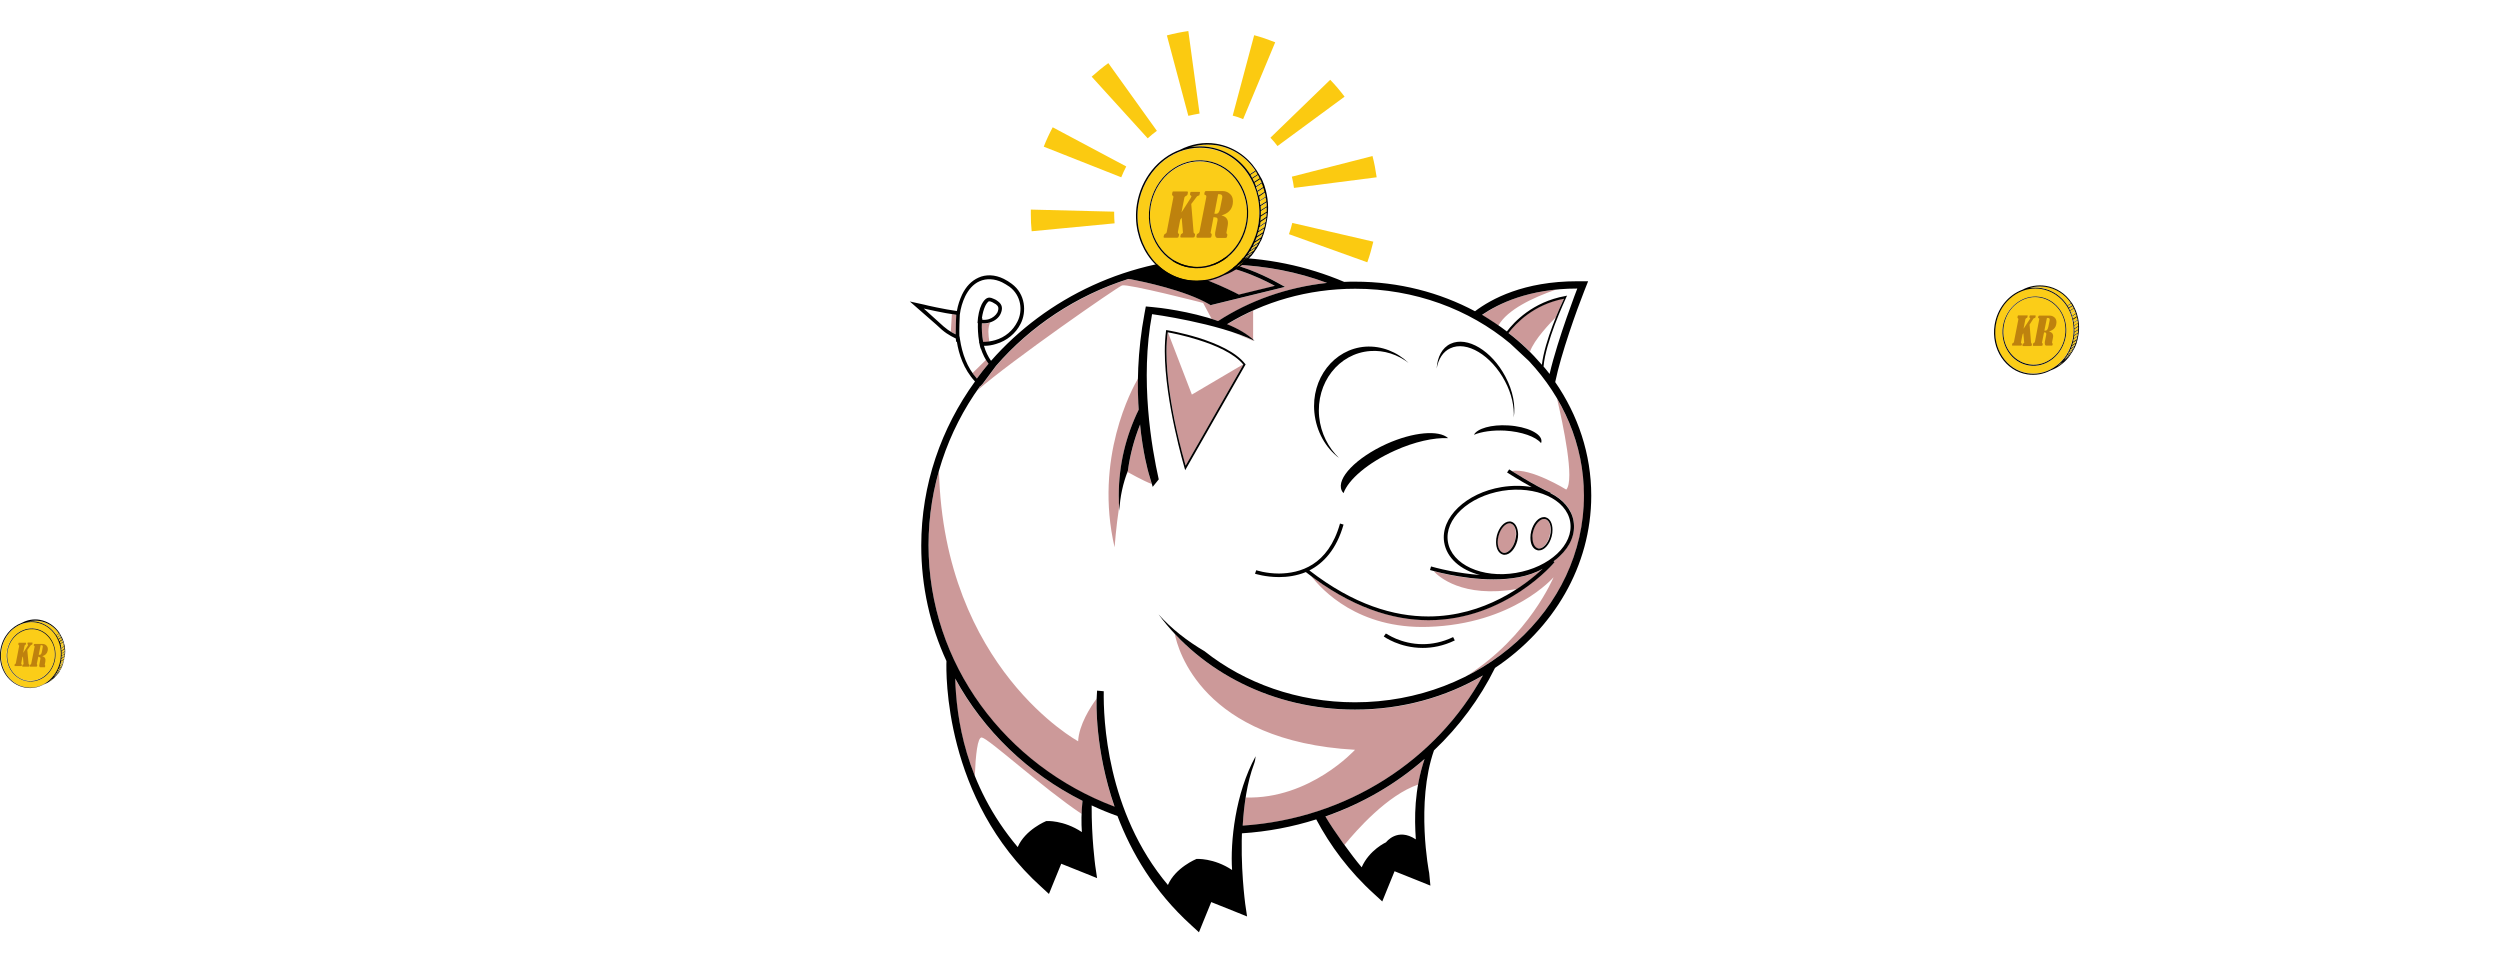
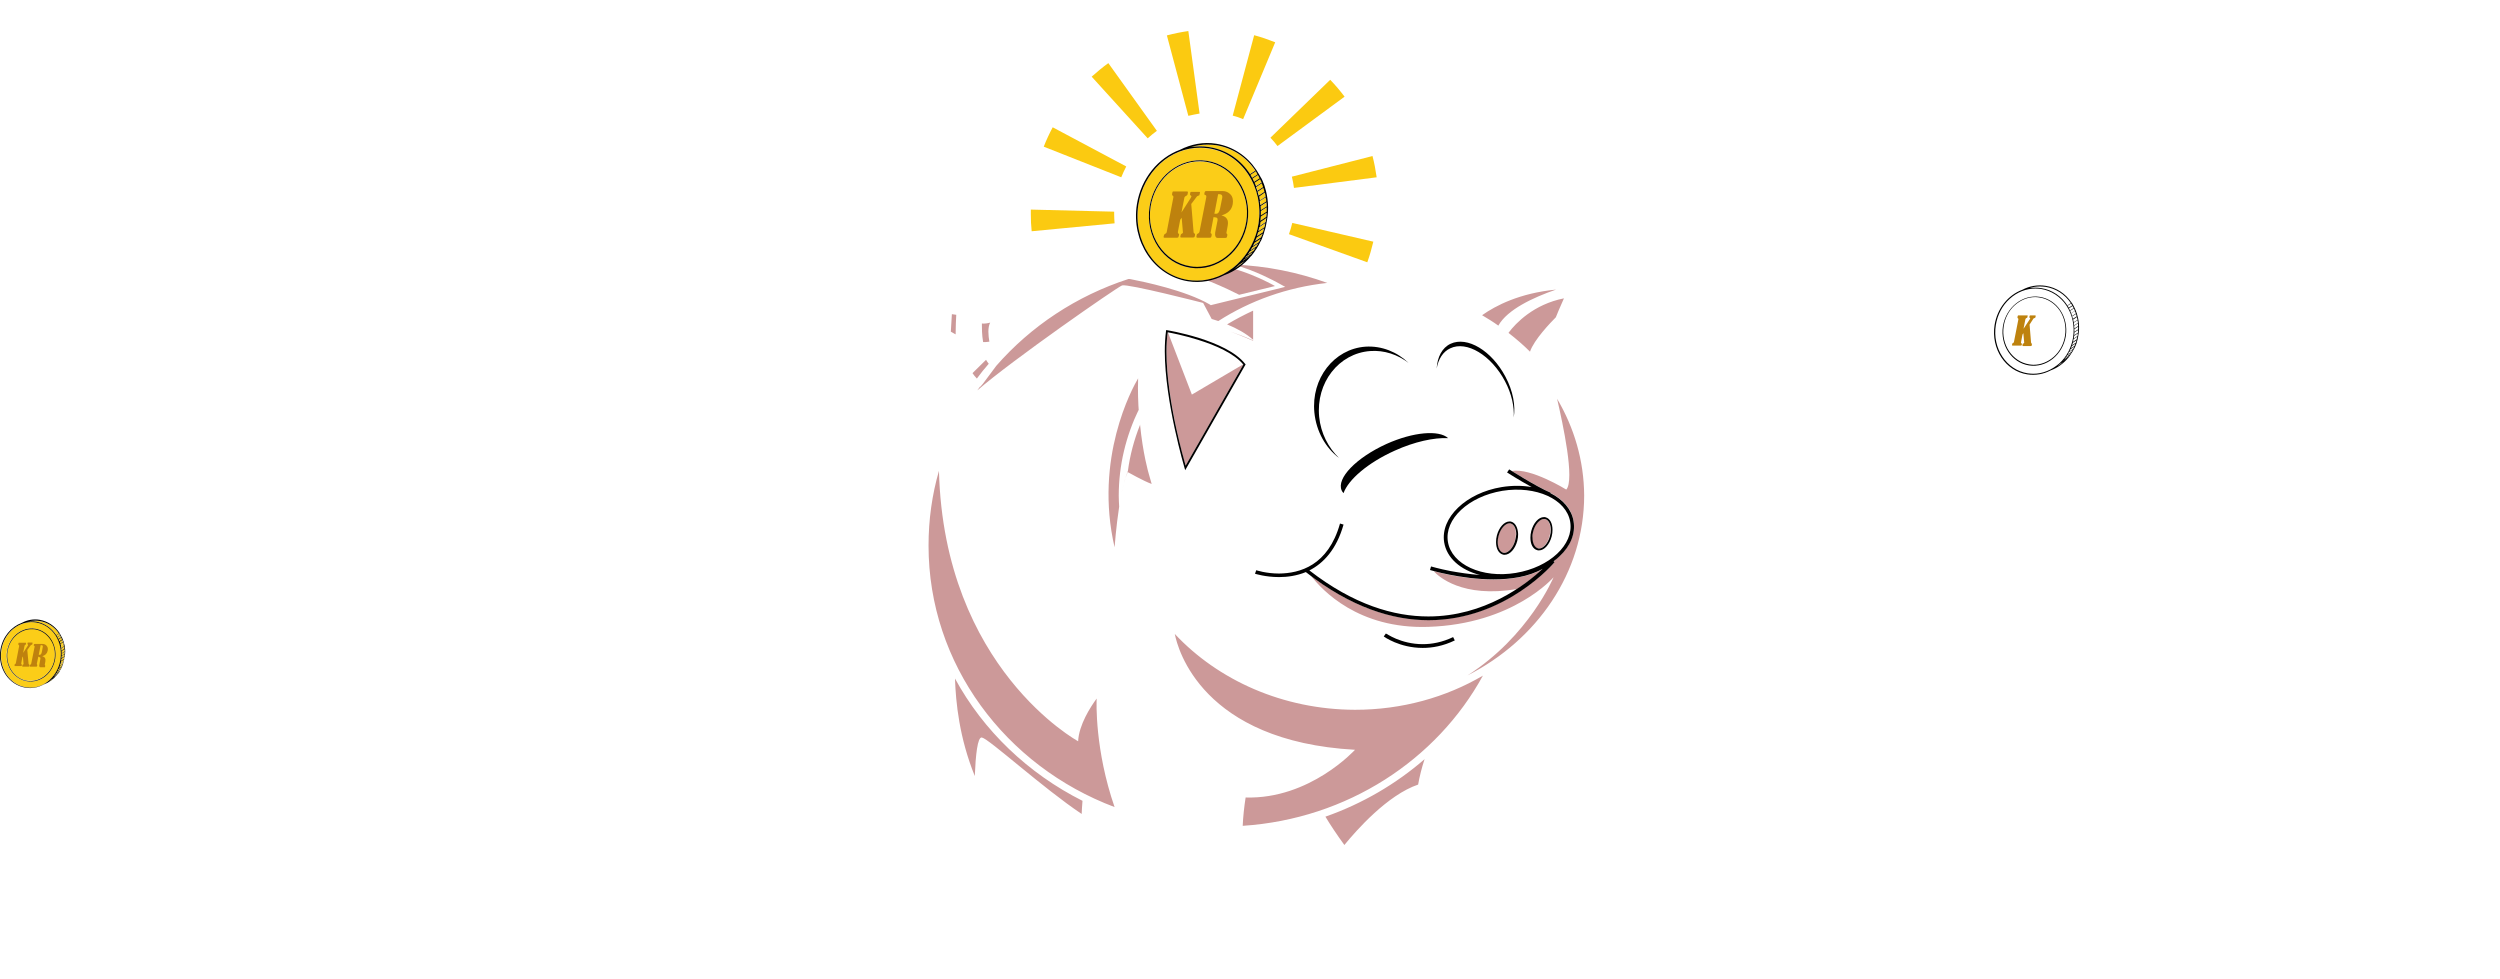
<svg xmlns="http://www.w3.org/2000/svg" version="1.1" id="Layer_1" x="0px" y="0px" viewBox="0 0 1200 470" style="enable-background:new 0 0 1200 470;" xml:space="preserve">
  <style type="text/css">
	.st0{fill:none;}
	.st1{fill:#CC9999;}
	.st2{fill:#FBCD18;}
	.st3{fill:#FBCA11;}
	.st4{fill:#BE820E;}
</style>
  <path class="st0" d="M375.5,0h449.7v470H375.5V0z" />
  <g>
    <g>
      <path class="st1" d="M601.5,163.4c-3.3-1.5-7-2.9-10.8-4.2c6.4,2.4,10.8,4.4,10.8,4.4V163.4z M601.5,149.1    c-4.3,2-8.5,4.2-12.5,6.6c4.8,2,9.2,4.4,12.5,7.4V149.1z M470.5,185.7l-0.1-0.1c-0.4,0.6-0.9,1.2-1.3,1.8    c16.5-14.4,67.2-49.6,69.5-50.4c2.7-0.9,38.9,8.4,38.9,8.4l4.1,7.7c1.1,0.3,2.1,0.7,3.2,1c15.1-9.7,33-16.2,52.3-18.3    c-14.1-5.1-29.2-8.2-45-8.8c10.5,2.8,20.2,8.2,20.8,8.5l4,2.2l-4.4,1.1l-30.6,7.5l-0.7,0.2l-0.6-0.4    c-11.5-6.7-31.7-10.9-37.9-12.1c-0.4-0.1-0.7-0.1-1-0.1c-25,8.1-46.9,22.7-63.5,41.7l-6.4,8.6L470.5,185.7z M597.6,174.4    L597.6,174.4C597.5,174.4,597.6,174.4,597.6,174.4L597.6,174.4z M565.3,208.5l1.3,5.7c1.1,4.4,2,7.7,2.5,9.3l27.7-48.5    c0,0,0,0-0.1-0.1l-24.6,14.5l-11.5-29.9c0,0-0.1,0-0.1,0c-0.4,2.8-0.6,5.9-0.6,9.2c0,12,2.4,25.9,4.7,36.9    C564.9,206.6,565.1,207.5,565.3,208.5z M645.3,405.6c5.8-7.1,20.7-24,35.4-29c0.7-3.9,1.7-8,3.1-12.2    c-13.7,11.9-29.9,21.4-47.6,27.6C638.4,395.7,641.8,400.8,645.3,405.6z M563.9,304.3c1.4,7.2,13.1,51.5,86.5,55.6    c0,0-21.6,23.8-52.5,22.9c-0.7,4.5-1.2,9.1-1.4,13.6c50.2-3.3,93.2-31.7,115.3-72.1l0,0c-17.7,10.4-38.8,16.4-61.4,16.4    C615.8,340.6,584.7,326.5,563.9,304.3z M747.4,191.4c2.8,12.1,8.6,39.1,4.4,43.6c0,0-17.1-10.6-26.1-8.9c3.5,2.2,13,8,18.6,10.3    l-0.1,0.2c6.1,3,10.2,7.7,11.1,13.5c1,5.9-1.5,11.9-6.8,16.9c-0.9,0.8-1.8,1.6-2.8,2.3l0.5,0.4c-0.1,0.1-23.4,27.8-60.5,27.9    c-16.5,0-35.6-5.5-56.4-21.2c5.2,6.8,22.7,25.6,56.2,24.5c40.9-1.3,60.2-23.8,60.2-23.8s-11.7,28.2-41.3,47.1    c33.4-17,56-49.4,56-86.4C760.3,221.1,755.6,205.3,747.4,191.4z M458.4,325.7c0,0.1,0,0.1,0,0.2c0.4,11.2,2,28.1,9.5,46.6    c0.4-9.9,1.3-18.9,3.4-18.5c3.5,0.7,29.2,24.2,47.9,36.7c0.1-2,0.2-4.1,0.4-6.3C493.4,371.2,472,350.7,458.4,325.7z M526.4,335.3    c-3,4.1-8.5,12.6-8.9,20.5c0,0-64.4-35-66.8-129.8c-3.3,11.4-5,23.4-5,35.9c0,57,37,105.8,89.3,125.5    C525.5,359.9,526.3,337,526.4,335.3z M474.6,174.6c-0.5-0.6-0.9-1.2-1.3-1.9c-2.4,2.3-4.6,4.5-6.5,6.4c0.6,0.9,1.3,1.8,2.1,2.6    C470.7,179.2,472.6,176.9,474.6,174.6z M474.9,164c-0.5-2.9-0.9-6.7,0.4-9.2c-0.1,0-0.1,0-0.2,0.1c-1.1,0.3-2.4,0.5-3.8,0.4    c0,2.2,0,5.5,0.6,8.9C472.9,164.2,473.9,164.2,474.9,164z M546.6,196.6c0,0.7,0.1,1.4,0.1,2c-0.4-5.1-0.6-10.8-0.4-17    c-2.9,4.9-21.2,38.5-11.3,81.1c0,0,0.7-9.7,2.2-19.5c-0.1-1.8-0.2-3.5-0.2-5.3C537,223.2,540.5,209.2,546.6,196.6z M459,151.1    c-0.7-0.1-1.4-0.2-2.1-0.3l-0.5,8.4c0.7,0.4,1.5,0.8,2.3,1.3C458.7,157.1,458.9,152.9,459,151.1z M746.9,139    c-17.5,1.7-29,7.7-35.5,12.3c2.7,1.6,5.3,3.2,7.8,5C723.5,148.6,735.9,142.8,746.9,139z M539.5,231.8c-0.1,0.2-0.1,0.5-0.2,0.7    C539.4,232.3,539.4,232.1,539.5,231.8z M547.2,203.6c0,0.1,0,0.2,0,0.4c-2.8,7-4.8,14.4-5.8,22c-0.7,1.9-1.4,3.9-1.9,5.9    c0.5-2,1.2-3.9,1.8-5.3c0,0,7.8,4.4,11.5,5.7l-1.4-4.9C551.2,226.7,548.6,217.8,547.2,203.6z M538.8,234.6    c-0.1,0.6-0.2,1.1-0.4,1.7C538.6,235.7,538.7,235.1,538.8,234.6z M539.3,232.6c-0.2,0.7-0.3,1.3-0.5,2    C539,233.9,539.1,233.2,539.3,232.6z M724.2,159.6c-0.1,0.1-0.1,0.1-0.1,0.2c3.6,2.8,7.1,5.8,10.3,9c1.9-5.7,10-14.1,12.4-16.5    c1.7-4.3,3.3-7.6,3.9-9.1C736.1,146.1,727.5,155.2,724.2,159.6z M728.3,282.7c5.3-3.5,9.5-7,12.3-9.6c-6.8,3.8-15.4,5.1-23.6,5.1    c-12.6,0-24.6-2.9-28.8-4C690.3,276.5,701.7,287.3,728.3,282.7z" />
      <path class="st1" d="M741.7,249.2c-0.2-0.1-0.4-0.1-0.6-0.1c0,0,0,0-0.1,0c-1.9,0-4.3,2.5-5.2,6.1c-0.3,1-0.4,2-0.4,2.9    c0,2.7,1.1,4.7,2.6,5.1c0.2,0,0.4,0.1,0.6,0.1c1.9,0,4.3-2.4,5.2-6.1v0c0.3-1,0.4-2,0.4-2.9C744.3,251.6,743.2,249.6,741.7,249.2z     M725.1,251.3c-0.2-0.1-0.4-0.1-0.6-0.1c0,0,0,0-0.1,0c-1.9,0-4.3,2.5-5.2,6.1c-0.3,1-0.4,2-0.4,2.9c0,2.7,1.1,4.7,2.6,5.1    c0.2,0,0.4,0.1,0.6,0.1c1.9,0,4.3-2.4,5.2-6.1h0c0.3-1,0.4-2,0.4-2.9C727.7,253.7,726.7,251.7,725.1,251.3z M581.2,127.3l-0.4,0    c-3.7,0.1-9.7,1-17.5,2.7c10.9,1.4,26.2,8.8,31.5,11.5l17.2-4.2l0,0C610.1,136.2,593.8,127.3,581.2,127.3z" />
      <g>
        <path d="M724.4,225.3l-1,1.5c0,0,5.8,3.7,11.8,7c-2.2-0.4-4.6-0.6-7-0.6c-2.4,0-4.9,0.2-7.4,0.6c-17.1,2.8-29.5,14.7-27.6,26.5     c1.2,7.5,7.8,13.3,17.2,15.7c-5.3-0.4-10.3-1.2-14.2-1.9c-5.6-1.1-9.2-2.2-9.3-2.2l-0.5,1.7c0,0,14.8,4.5,30.5,4.5     c8.2,0,16.8-1.2,23.6-5.1c-8.2,7.7-27.9,22.9-54.9,22.9c-16.5,0-35.8-5.6-57.1-22.1c6.7-3.4,13-10,16.4-22l-1.7-0.5     c-5.7,20.3-19.4,23.9-29.3,24c-3.1,0-5.8-0.4-7.8-0.8c-2-0.4-3.1-0.8-3.1-0.8l-0.6,1.7c0.1,0,4.9,1.6,11.5,1.6c0.1,0,0.1,0,0.2,0     c3.8,0,8.3-0.6,12.7-2.4c21.8,17.1,41.8,23.1,58.9,23.1c37.2,0,60.5-27.8,60.5-27.9l-0.5-0.4c1-0.7,2-1.5,2.8-2.3     c5.4-5,7.8-11,6.8-16.9c-0.9-5.7-5.1-10.5-11.1-13.5l0.1-0.2C737.4,233.6,724.4,225.3,724.4,225.3z M753.7,250.5     c1.8,10.9-9.9,21.8-26.1,24.5c-16.2,2.7-30.8-4-32.6-14.9c-1.8-10.9,9.9-21.8,26.1-24.5C737.3,233,751.9,239.6,753.7,250.5z" />
-         <path d="M760.4,139.8l1.9-4.8h-5.2c-25.7,0-41.3,8.5-49.1,14.4c-16.9-9-36.5-14.2-57.5-14.2c-1.8,0-3.5,0-5.3,0.1c0,0,0,0,0,0     c-17.9-7.6-37.7-11.8-58.5-11.8c-44.5,0-84.4,19.4-111,49.7c-1.4-2-2.6-4.4-3.4-7.2c2,0,3.9-0.3,5.8-0.9     c5.2-1.5,9.5-5.1,11.8-9.7c2.9-5.6,2.4-14.3-4.3-19.2c-1.2-0.9-2.5-1.7-3.7-2.3l-0.2-0.1c-4.1-2-8.5-2.2-12.1-0.5     c-3.3,1.5-5.9,4.2-7.8,8.1c-1.1,2.4-2,5-2.5,7.9c-5.9-0.8-15.3-2.9-15.4-3l-7.2-1.6l12.7,11.1c4,3.9,6,5,9.4,6.7     c0,0.6,0.1,1.2,0.2,1.6l0.3,0c0.9,5.7,3.2,13.1,8.7,19c-16.2,22.4-25.8,49.5-25.8,78.8c0,19.7,4.3,38.5,12.1,55.4     c-0.2,5.4-1.3,66.2,45.5,108.4l3.7,3.4l1.9-4.7l4-9.8l11.5,4.6l5.7,2.3l-0.9-6.1c0-0.2-1.8-13.1-1.7-28.8c4,1.9,8.2,3.6,12.4,5.1     c6.6,17.4,17.5,36.2,35.4,52.4l3.7,3.4l1.9-4.7l4-9.8l11.5,4.6l5.7,2.3l-0.9-6.1c0-0.3-2.5-18-1.4-37.4c-0.1,1.2-0.1,2.4-0.2,3.6     c12.4-0.8,24.4-3.1,35.7-6.7c6.6,12.4,15.6,24.8,28,36l3.7,3.4l1.9-4.7l4-9.8l11.5,4.6l5.7,2.3L686,419     c-0.1-0.4-6.5-33.5,2.3-58.8c12-11.4,22-24.8,29.3-39.6c0,0,0,0,0,0c28-18.7,46.2-48.8,46.2-82.7c0-20-6.4-38.7-17.3-54.5     C749.3,169.8,756.9,148.6,760.4,139.8z M458.7,160.5c-2.8-1.4-4.6-2.6-8.1-5.9l-7.2-6.5c0,0,9.5,2.2,15.6,3     C458.9,152.9,458.7,157.1,458.7,160.5z M757.1,138.5c0,0-9.3,23.9-13.3,41c-0.9-1.2-1.9-2.4-2.9-3.6c0.5-5.9,3-13.6,5.4-20.1     c2.8-7.3,5.5-13,5.5-13.1l0.4-0.8l-0.9,0.2c-15.6,2.8-24.6,12.5-28,17c-3.8-2.9-7.8-5.5-11.9-8     C719.1,145.9,733.7,138.5,757.1,138.5z M740.1,175.1c-4.8-5.6-10.1-10.7-16-15.2c0-0.1,0.1-0.1,0.1-0.2     c3.4-4.4,11.9-13.5,26.5-16.3C748.9,147.1,741.4,163.8,740.1,175.1z M580.8,127.3l0.4,0c12.6,0,28.9,8.9,30.7,9.9l0,0l-17.2,4.2     c-5.2-2.7-20.6-10.1-31.5-11.5C571.1,128.3,577.1,127.3,580.8,127.3z M460.8,162.9c-0.1-0.5-0.1-1-0.2-1.4c0,0-0.1,0-0.1-0.1     c-0.1-3.4,0.1-8.3,0.2-10.3c0.4-3.2,1.3-6.2,2.6-8.9c1.5-3,3.7-5.8,6.9-7.2c3.3-1.5,7.3-1.2,10.8,0.5c1.2,0.6,2.3,1.3,3.5,2.1     c5.7,4.2,6.6,11.6,3.8,16.9c-2,4-5.7,7.4-10.7,8.8c-1.8,0.5-3.7,0.8-5.7,0.8c-0.6-3.4-0.7-6.7-0.6-8.9c1.4,0.1,2.7-0.1,3.8-0.4     c2.6-0.8,4.4-2.4,5.2-4.2c1.1-2.5,0.8-4.4-1.2-5.9c-0.7-0.6-1.4-1-2-1.2c0,0,0,0,0,0c-1.9-0.9-2.6-0.7-3.3-0.4     c-0.7,0.3-1.7,1.2-2.6,3c-1.1,2.2-1.8,5.4-2,9c0.1,0,0.2,0,0.2,0c-0.1,2.2,0,5.5,0.6,9c0,0,0,0-0.1,0c0.1,0.4,0.2,0.8,0.3,1.1     c0.1,0.7,0.3,1.4,0.5,2.1l0.1,0c0.9,2.7,2.1,5.2,3.7,7.3c-2,2.3-3.8,4.7-5.6,7.1C464.2,176.5,461.8,169.6,460.8,162.9z      M471.3,152.8c0.3-2.3,0.9-4.4,1.6-5.9c0.7-1.5,1.5-2.1,1.6-2.2c0.3-0.1,0.6-0.2,1.9,0.4l0,0c0.5,0.3,1.1,0.6,1.7,1     c1.1,0.9,1.5,1.7,0.7,3.8c-0.8,1.5-2.3,2.7-4.1,3.3c-1,0.3-2.1,0.4-3.2,0.3c0-0.5,0.1-0.7,0-0.7L471.3,152.8z M519.3,399.4     c-8.9-5.9-17.1-5.3-17.1-5.3s-10.1,4.1-13.7,12.5c-25.6-30.4-29.4-62.8-30-80.7c0-0.1,0-0.1,0-0.2c13.6,25,35,45.6,61.1,58.7     C519,390,519,395.2,519.3,399.4z M679.6,402.9c-8.9-5.9-14.3,1.4-14.3,1.4s-8,3.6-11.7,12c-5-5.9-13.3-17.4-17.4-24.4     c17.8-6.2,33.9-15.6,47.6-27.6C678.8,379.2,678.9,392.6,679.6,402.9z M760.3,237.9c0,54.7-49.3,99.2-109.9,99.2     c-27.6,0-52.9-9.2-72.2-24.5c-8.5-5-16-10.9-22.1-17.7c20.4,27.6,55,45.7,94.3,45.7c22.6,0,43.7-6,61.4-16.4c0,0,0,0,0,0     c-22.1,40.5-65.1,68.8-115.3,72.1c0.6-10.1,2.1-20.7,5.4-29.5c0.5-1.3,0.7-2.5,0.8-3.8c-9.8,17.9-12.2,41.1-11.3,54.6     c-8.9-5.9-17.1-5.3-17.1-5.3s-10.1,4.1-13.7,12.5c-29.6-35.2-31-80.2-30.8-93l-3.2-0.3l-0.2,3.7c-0.1,1.6-0.9,24.6,8.6,52     c-52.3-19.7-89.3-68.5-89.3-125.5c0-28.3,9.1-54.6,24.7-76.3l0.1,0.1l1.2-1.3l6.4-8.6c16.5-19,38.4-33.7,63.5-41.7     c0.3,0,0.7,0.1,1,0.1c6.2,1.2,26.4,5.4,37.9,12.1l0.6,0.4l0.7-0.2l30.6-7.5l4.4-1.1l-4-2.2c-0.6-0.3-10.3-5.8-20.8-8.5     c15.8,0.6,31,3.6,45,8.8c-19.3,2.1-37.2,8.5-52.3,18.3c-13.6-4.8-28.9-6.5-31.5-6.7l-3.2-0.3l-0.6,3.2     c-3.5,18.6-3.7,35.2-2.7,48.3c0-0.7-0.1-1.3-0.1-2c-6.2,12.7-9.6,26.6-9.6,41.3c0,2.5,0.1,4.9,0.3,7.3c0.3-6.7,1.7-13.1,4.1-19.3     c1-7.6,3-15,5.8-22c0-0.1,0-0.2,0-0.4c1.4,14.2,4,23.1,4.2,23.8l1.9,6.4l2.9-3.6c-3.4-15.1-9.1-47.9-3.2-79.3     c0,0,31.4,4.2,49.2,12.8c-3.3-3.2-8-5.9-13.2-8c17.6-10.7,38.7-17,61.5-17c28.6,0,54.7,9.9,74.3,26.2l9.1,8.5     C750.3,190.8,760.3,213.3,760.3,237.9z" />
-         <path d="M707.5,208.7c3.6-1.5,9-2.3,14.9-2c8,0.5,14.8,2.9,17.3,6c0.1-0.3,0.2-0.6,0.2-0.9c0.2-3.6-6.9-7.1-16-7.6     C715.9,203.7,709,205.7,707.5,208.7z" />
        <path d="M737.9,264.1c0.3,0.1,0.5,0.1,0.8,0.1h0c2.6,0,5.1-2.9,6.1-6.7l-0.4-0.1l0.4,0.1c0.3-1.1,0.4-2.2,0.4-3.2     c0-2.9-1.1-5.4-3.3-6c-0.3-0.1-0.5-0.1-0.8-0.1c-2.6,0-5.1,2.9-6.1,6.7c-0.3,1.1-0.4,2.2-0.4,3.2     C734.6,261.1,735.7,263.5,737.9,264.1z M735.9,255.2c0.9-3.6,3.3-6.1,5.2-6.1c0,0,0,0,0.1,0c0.2,0,0.4,0,0.6,0.1     c1.5,0.4,2.6,2.4,2.6,5.1c0,0.9-0.1,1.9-0.4,2.9v0c-0.9,3.6-3.3,6.1-5.2,6.1c-0.2,0-0.4,0-0.6-0.1c-1.5-0.4-2.6-2.4-2.6-5.1     C735.5,257.2,735.6,256.2,735.9,255.2z" />
        <path d="M725.4,250.4c-0.3-0.1-0.5-0.1-0.8-0.1c-2.6,0-5.1,2.9-6.1,6.7c-0.3,1.1-0.4,2.2-0.4,3.2c0,2.9,1.1,5.4,3.3,6     c0.3,0.1,0.5,0.1,0.8,0.1c0,0,0,0,0,0c2.6,0,5.1-2.9,6.1-6.7l-0.4-0.1l0.4,0.1c0.3-1.1,0.4-2.2,0.4-3.2     C728.6,253.5,727.5,251,725.4,250.4z M727.3,259.3c-0.9,3.6-3.3,6.1-5.2,6.1c-0.2,0-0.4,0-0.6-0.1c-1.5-0.4-2.6-2.4-2.6-5.1     c0-0.9,0.1-1.9,0.4-2.9c0.9-3.6,3.3-6.1,5.2-6.1c0,0,0,0,0.1,0c0.2,0,0.4,0,0.6,0.1c1.5,0.4,2.6,2.4,2.6,5.1     C727.7,257.3,727.6,258.3,727.3,259.3L727.3,259.3z" />
        <path d="M560.2,158.5l-0.4-0.1l-0.1,0.4c-0.4,3-0.6,6.3-0.6,9.8c0,24.1,9.5,56.1,9.5,56.1l0.3,1l0.5-0.9l28.5-49.9l-0.2-0.2     C588.7,163.1,560.2,158.5,560.2,158.5z M569.1,223.5c-0.7-2.5-2.6-9.3-4.5-17.9c-2.4-11-4.7-24.9-4.7-36.9c0-3.2,0.2-6.3,0.6-9.2     c1.7,0.3,7.9,1.5,14.8,3.7c8.1,2.5,17.2,6.5,21.5,11.8L569.1,223.5z" />
        <path d="M682.9,309.2c-5.2,0-9.7-1.3-12.8-2.6c-3.1-1.3-4.8-2.6-4.9-2.5l-1,1.4c0.1,0.1,7.6,5.5,18.7,5.5c4.6,0,9.8-0.9,15.4-3.6     l-0.8-1.6C692.3,308.3,687.3,309.2,682.9,309.2z" />
        <path d="M696.1,167.2c7.9-3.8,19.7,3.3,26.3,15.8c3.2,6,4.5,12.2,4.2,17.4c0.9-5.6-0.3-12.7-4-19.6     c-6.6-12.5-18.3-19.5-26.3-15.8c-4.1,1.9-6.4,6.4-6.7,11.9C690.4,172.4,692.6,168.8,696.1,167.2z" />
        <path d="M642.8,219.9c-5.2-5-8.8-11.9-9.6-19.8c-1.6-16.4,9.4-30.5,24.5-31.6c6.7-0.5,13.2,1.7,18.4,5.7     c-5.5-5.3-12.9-8.3-20.7-7.8c-15.1,1.1-26.1,15.3-24.5,31.6C631.8,207.1,636.3,215,642.8,219.9z" />
        <path d="M644,235.4c0.2,0.5,0.5,0.9,0.9,1.3c2.3-6.5,11.7-14.6,24.6-20.4c9.5-4.3,18.8-6.3,25.6-6c-4.4-4-16.7-3-29.6,2.8     C651,219.7,641.4,229.6,644,235.4z" />
      </g>
    </g>
    <g>
      <g>
        <g>
          <path class="st2" d="M593.6,127.1L593.6,127.1l0.1-0.1C593.8,127,593.7,127,593.6,127.1c5.6-5.1,9.3-12.1,10.5-19.7      c1.3-8.4-0.4-16.8-5-23.7c-4.5-6.8-11.2-11.2-18.9-12.4c-1.4-0.2-2.8-0.3-4.2-0.3c-7,0-13.8,2.7-19.2,7.7      c-5.5,5-9.2,12-10.4,19.7c-2.7,17.4,8,33.6,23.9,36.1c1.4,0.2,2.8,0.3,4.2,0.3C581.5,134.7,588.3,132,593.6,127.1      C593.7,127.1,593.7,127.1,593.6,127.1z M571.3,128.5c-13-2-21.7-15.2-19.5-29.3c2.2-14.2,14.5-24,27.5-22      c13,2,21.7,15.2,19.5,29.3C596.5,120.7,584.2,130.5,571.3,128.5z M592.3,129.1c1.7-1,3.4-2.3,4.9-3.7c0.1-0.1,0.1-0.1,0.2-0.2      l-2.7,1.8C593.9,127.8,593.1,128.5,592.3,129.1z M580.3,70.6c8.3,1.3,15.2,6.2,19.7,13.1c0,0,0-0.1-0.1-0.1l2.6-1.7      c-4.5-6.7-11.2-11-18.8-12.2c-1.4-0.2-2.8-0.3-4.2-0.3c-2.7,0-5.3,0.4-7.9,1.2C574.5,70.2,577.4,70.1,580.3,70.6z M596.5,125.2      C596.5,125.2,596.5,125.2,596.5,125.2l2.8-1.9c0.1-0.1,0.2-0.3,0.3-0.4l-2.8,1.9C596.8,124.9,596.7,125,596.5,125.2z       M579.2,77.8c-1.1-0.2-2.2-0.3-3.3-0.3c-5.5,0-11,2.2-15.3,6.1c-4.4,4-7.3,9.5-8.3,15.6c-2.2,13.8,6.4,26.7,19,28.7      c1.1,0.2,2.2,0.3,3.3,0.3c5.5,0,11-2.2,15.3-6.1c4.4-4,7.3-9.5,8.3-15.6c1.1-6.7-0.4-13.4-3.9-18.8      C590.7,82.2,585.3,78.7,579.2,77.8z M604.3,94c0-0.1,0-0.1,0-0.2L607,92c-0.2-0.6-0.3-1.3-0.5-1.9l-2.7,1.8      c0-0.1-0.1-0.2-0.1-0.4l2.7-1.8c-0.2-0.6-0.4-1.2-0.7-1.8l-2.7,1.8C603.5,91.1,604,92.5,604.3,94z M597.6,123.9      C597.6,123.9,597.6,123.9,597.6,123.9l2.9-1.9c0.2-0.3,0.5-0.6,0.7-0.9l-2.9,1.9C598.1,123.3,597.9,123.6,597.6,123.9z       M602,87.3l2.6-1.7c-0.3-0.5-0.6-1.1-0.9-1.6l-2.6,1.7C601.5,86.3,601.7,86.8,602,87.3z M602,87.3c0.3,0.7,0.7,1.5,0.9,2.2      c0-0.1,0-0.1-0.1-0.2l2.7-1.8c-0.2-0.6-0.5-1.1-0.8-1.7l-2.6,1.7C602.1,87.6,602.1,87.4,602,87.3z M601.2,85.7      c-0.1-0.1-0.1-0.2-0.2-0.3l2.6-1.7c-0.3-0.5-0.6-1-0.9-1.5l-2.6,1.7C600.5,84.5,600.8,85.1,601.2,85.7z M600.2,120.2l2.9-1.9      c0.3-0.5,0.6-1,0.9-1.5l-2.9,1.9C600.8,119.2,600.5,119.7,600.2,120.2z M605.2,101.4c0-0.1,0-0.3,0-0.4l2.8-1.8      c0-0.7-0.1-1.4-0.1-2l-2.8,1.8c0.1,1.5,0.2,3,0.1,4.5l2.8-1.8c0-0.7,0-1.4,0-2.1L605.2,101.4z M605,106l2.8-1.9      c0.1-0.7,0.1-1.4,0.2-2.1l-2.8,1.8C605.1,104.6,605.1,105.3,605,106z M605,106.3c0,0.4-0.1,0.8-0.2,1.2c-0.1,0.3-0.1,0.7-0.2,1      l2.8-1.9c0-0.3,0.1-0.5,0.1-0.8c0.1-0.4,0.1-0.8,0.2-1.2l-2.8,1.9C605,106.4,605,106.3,605,106.3z M605.1,98.7      c0-0.1,0-0.1,0-0.2l2.8-1.8c-0.1-0.7-0.2-1.3-0.3-2l-2.8,1.8C604.9,97.2,605,98,605.1,98.7z M604.8,96.2      C604.8,96.2,604.8,96.1,604.8,96.2l2.7-1.9c-0.1-0.7-0.3-1.3-0.4-2l-2.7,1.8C604.5,94.8,604.7,95.5,604.8,96.2z M600,120.6      c-0.3,0.5-0.7,1.1-1,1.6c0,0,0,0,0,0l2.9-1.9c0.3-0.4,0.6-0.8,0.8-1.3l-2.9,1.9C599.8,120.8,599.9,120.7,600,120.6z       M604.6,108.5c-0.2,0.9-0.4,1.7-0.6,2.6c0,0,0-0.1,0-0.1l2.9-1.9c0.2-0.7,0.3-1.3,0.5-2l-2.8,1.9      C604.6,108.8,604.6,108.7,604.6,108.5z M603.3,113.4C603.3,113.4,603.4,113.4,603.3,113.4l2.9-1.9c0.2-0.6,0.4-1.3,0.6-1.9      l-2.9,1.9C603.8,112.1,603.6,112.8,603.3,113.4z M602.3,116.2c-0.3,0.6-0.6,1.2-0.9,1.8v0l2.9-1.9c0.3-0.6,0.5-1.1,0.8-1.7      l-2.9,1.9C602.2,116.3,602.2,116.3,602.3,116.2z M603.2,113.9c-0.2,0.7-0.5,1.3-0.8,1.9c0,0,0-0.1,0-0.1l2.9-1.9      c0.3-0.6,0.5-1.2,0.7-1.8L603.2,113.9C603.2,113.9,603.2,113.9,603.2,113.9z" />
          <path d="M579.3,77.2c-13-2-25.3,7.8-27.5,22c-2.2,14.2,6.5,27.3,19.5,29.3c13,2,25.3-7.8,27.5-22      C601,92.4,592.3,79.2,579.3,77.2z M598.2,106.4c-1,6.1-3.9,11.6-8.3,15.6c-4.3,3.9-9.7,6.1-15.3,6.1c-1.1,0-2.2-0.1-3.3-0.3      c-12.6-2-21.2-14.8-19-28.7c1-6.1,3.9-11.6,8.3-15.6c4.3-3.9,9.7-6.1,15.3-6.1c1.1,0,2.2,0.1,3.3,0.3c6.1,1,11.5,4.5,15,9.9      C597.8,93,599.3,99.7,598.2,106.4z M593.6,127.1L593.6,127.1c0,0,0.1,0,0.1-0.1c0,0,0,0,0,0L593.6,127.1z M607.1,89.7      L607.1,89.7c0-0.1-0.1-0.2-0.1-0.4l0,0c-0.2-0.6-0.4-1.2-0.7-1.8l0,0c0-0.1-0.1-0.2-0.1-0.3l0,0c-0.2-0.6-0.5-1.1-0.8-1.7l0,0      c-0.1-0.1-0.1-0.2-0.2-0.3l0,0c-0.3-0.5-0.6-1.1-0.9-1.6l0,0c-0.1-0.1-0.1-0.2-0.2-0.3l0,0c-0.3-0.5-0.6-1-0.9-1.5l0,0      c0,0,0,0,0,0c0,0-0.1-0.1-0.1-0.1c0-0.1-0.1-0.1-0.1-0.2l0,0c-4.4-6.6-11.2-11.2-19.2-12.5c-6.1-1-12.1,0.2-17.4,2.9      c-10.4,3.8-18.7,13.7-20.7,26.2c-2.8,17.8,8.2,34.3,24.5,36.9c6.1,1,12.1-0.2,17.4-2.9c5-1.8,9.5-5,13-9.3l0.1,0      c0.1-0.1,0.2-0.2,0.2-0.3l0,0c0.2-0.3,0.5-0.6,0.7-0.9l0,0c0.2-0.2,0.3-0.5,0.5-0.7l0,0c0.2-0.3,0.4-0.6,0.6-0.9l0,0      c0.2-0.2,0.3-0.5,0.5-0.7l0,0c0.2-0.4,0.5-0.8,0.7-1.2l0,0c0.1-0.2,0.3-0.4,0.4-0.7l0,0c0.3-0.5,0.5-0.9,0.7-1.4l0,0      c0.1-0.2,0.2-0.4,0.3-0.5l0,0c0.3-0.5,0.5-1.1,0.7-1.7l0,0c0-0.1,0.1-0.2,0.1-0.3l0,0c0.3-0.6,0.5-1.3,0.7-2l0,0l0-0.1l0,0      c0.6-1.7,1-3.5,1.3-5.4C609.2,100.3,608.7,94.7,607.1,89.7z M607.8,96.7l-2.8,1.8c0,0.1,0,0.1,0,0.2c-0.1-0.8-0.2-1.5-0.3-2.2      l2.8-1.8C607.7,95.4,607.8,96,607.8,96.7z M607.1,92.4c0.2,0.6,0.3,1.3,0.4,2l-2.7,1.8c0,0,0,0,0,0.1c-0.1-0.7-0.3-1.4-0.4-2      L607.1,92.4z M606.3,89.8l-2.7,1.8c0,0.1,0.1,0.2,0.1,0.4l2.7-1.8c0.2,0.6,0.4,1.2,0.5,1.9l-2.7,1.8c0,0.1,0,0.1,0,0.2      c-0.3-1.5-0.8-2.9-1.3-4.3l2.7-1.8C605.9,88.6,606.1,89.2,606.3,89.8z M605.6,87.6l-2.7,1.8c0,0.1,0,0.1,0.1,0.2      c-0.3-0.8-0.6-1.5-0.9-2.2c0.1,0.1,0.1,0.2,0.1,0.3l2.6-1.7C605.1,86.5,605.3,87.1,605.6,87.6z M604.6,85.6l-2.6,1.7      c-0.3-0.5-0.5-1.1-0.8-1.6l2.6-1.7C604.1,84.5,604.4,85.1,604.6,85.6z M603.6,83.7l-2.6,1.7c0.1,0.1,0.1,0.2,0.2,0.3      c-0.3-0.6-0.7-1.2-1-1.8l2.6-1.7C603,82.7,603.3,83.2,603.6,83.7z M579.6,69.4c1.4,0,2.8,0.1,4.2,0.3      c7.6,1.2,14.3,5.5,18.8,12.2l-2.6,1.7c0,0,0,0.1,0.1,0.1c-4.4-6.9-11.3-11.8-19.7-13.1c-2.9-0.5-5.9-0.4-8.7,0      C574.2,69.8,576.9,69.4,579.6,69.4z M574.5,134.7c-1.4,0-2.8-0.1-4.2-0.3c-15.9-2.5-26.6-18.7-23.9-36.1      c1.2-7.7,4.9-14.6,10.4-19.7c5.4-5,12.3-7.7,19.2-7.7c1.4,0,2.8,0.1,4.2,0.3c7.7,1.2,14.4,5.6,18.9,12.4      c4.5,6.8,6.3,15.2,5,23.7c-1.2,7.6-4.9,14.6-10.4,19.7C588.3,132,581.5,134.7,574.5,134.7z M597.2,125.5      c-1.5,1.4-3.2,2.6-4.9,3.7c0.8-0.6,1.6-1.3,2.4-2.1l2.7-1.8C597.4,125.4,597.3,125.4,597.2,125.5z M599.4,123.3l-2.8,1.9      c0,0,0,0,0,0c0.1-0.1,0.2-0.3,0.3-0.4l2.8-1.9C599.6,123.1,599.5,123.2,599.4,123.3z M600.5,122l-2.9,1.9c0,0,0,0,0,0      c0.2-0.3,0.5-0.6,0.7-0.9l2.9-1.9C601,121.4,600.7,121.7,600.5,122z M601.8,120.3l-2.9,1.9c0,0,0,0,0,0c0.4-0.5,0.7-1,1-1.6      c-0.1,0.1-0.1,0.2-0.2,0.3l2.9-1.9C602.4,119.4,602.1,119.9,601.8,120.3z M603.1,118.3l-2.9,1.9c0.3-0.5,0.6-1,0.9-1.5l2.9-1.9      C603.7,117.3,603.4,117.8,603.1,118.3z M604.3,116.2l-2.9,1.9v0c0.3-0.6,0.6-1.2,0.9-1.8c0,0.1,0,0.1-0.1,0.2l2.9-1.9      C604.8,115.1,604.6,115.6,604.3,116.2z M605.3,113.9l-2.9,1.9c0,0,0,0.1,0,0.1c0.3-0.6,0.5-1.3,0.8-1.9c0,0,0,0,0,0l2.9-1.9      C605.8,112.7,605.6,113.3,605.3,113.9z M606.2,111.5l-2.9,1.9c0,0,0,0,0,0c0.2-0.6,0.4-1.3,0.6-1.9l2.9-1.9      C606.6,110.2,606.4,110.9,606.2,111.5z M606.9,109.1l-2.9,1.9c0,0,0,0.1,0,0.1c0.2-0.8,0.4-1.7,0.6-2.6c0,0.2-0.1,0.3-0.1,0.5      l2.8-1.9C607.3,107.8,607.1,108.4,606.9,109.1z M607.6,105.8c0,0.3-0.1,0.5-0.1,0.8l-2.8,1.9c0.1-0.3,0.1-0.7,0.2-1      c0.1-0.4,0.1-0.8,0.2-1.2c0,0.1,0,0.1,0,0.2l2.8-1.9C607.7,105,607.7,105.4,607.6,105.8z M607.8,104.1L605,106      c0.1-0.7,0.1-1.4,0.2-2.1l2.8-1.8C608,102.7,607.9,103.4,607.8,104.1z M608,101.6l-2.8,1.8c0.1-1.5,0-3-0.1-4.5l2.8-1.8      c0.1,0.7,0.1,1.4,0.1,2l-2.8,1.8c0,0.1,0,0.3,0,0.4l2.8-1.8C608,100.2,608,100.9,608,101.6z" />
        </g>
      </g>
      <g>
        <path class="st3" d="M618.7,112.4c0.6-1.8,1.2-3.6,1.6-5.4l0,0l38.9,9c-0.8,3.3-1.7,6.6-2.9,9.9l0,0L618.7,112.4L618.7,112.4z      M494.8,102.8c0-0.7,0-1.5,0-2.2l0,0l40,1c0,0.4,0,0.8,0,1.2l0,0c0,1.5,0.1,2.9,0.2,4.4l0,0l-39.8,3.8     C494.9,108.3,494.8,105.6,494.8,102.8L494.8,102.8z M535,107.2L535,107.2C535,107.2,535,107.2,535,107.2L535,107.2z M620.1,84.8     l38.7-9.9c0.9,3.4,1.5,6.8,2,10.2l0,0l-39.7,5.1C620.9,88.4,620.5,86.6,620.1,84.8L620.1,84.8z M501,70.4     c1.2-3.1,2.7-6.3,4.3-9.3l0,0l35.3,18.8c-0.9,1.7-1.7,3.5-2.4,5.2l0,0v0L501,70.4L501,70.4z M616.1,74.6L616.1,74.6L616.1,74.6     L616.1,74.6L616.1,74.6L616.1,74.6z M609.8,66.1L609.8,66.1l28.7-27.8c2.5,2.6,4.8,5.3,6.9,8.1l0,0l-32.2,23.7     C612.2,68.7,611,67.4,609.8,66.1L609.8,66.1z M524,36.8c2.6-2.3,5.2-4.5,8-6.5l0,0l23.3,32.5c-1.5,1.1-3,2.3-4.4,3.6l0,0l0,0     L524,36.8L524,36.8z M560.1,59.8C560.1,59.8,560.1,59.8,560.1,59.8L560.1,59.8L560.1,59.8L560.1,59.8L560.1,59.8z M591.7,55.5     L602,16.9c3.4,0.9,6.8,2.1,10.1,3.4l0,0l-15.4,36.9C595.1,56.5,593.4,55.9,591.7,55.5L591.7,55.5z M570.4,55.6L560.1,17     c3.4-0.9,6.8-1.6,10.3-2.1l0,0l5.4,39.6C574,54.8,572.2,55.2,570.4,55.6L570.4,55.6L570.4,55.6L570.4,55.6z" />
      </g>
    </g>
  </g>
  <g>
    <path class="st4" d="M571.8,97.9l1.1,13.3c0,0.5,0.2,0.8,0.5,0.9c0.2,0.1,0.3,0.4,0.2,0.8c0,0-0.1,0.3-0.2,0.8   c-0.1,0.2-0.3,0.3-0.7,0.3l-5.7,0c-0.2,0-0.3,0-0.4-0.1c-0.1-0.1,0-0.3,0-0.6c0-0.1,0.1-0.3,0.2-0.7c0.1-0.2,0.2-0.3,0.4-0.4   c0.3-0.1,0.5-0.3,0.6-0.5c0-0.1,0-0.1,0-0.2l-0.6-7l-0.7,1l-1.1,5.7c-0.1,0.5,0.1,0.8,0.4,1.1c0.2,0.1,0.2,0.3,0.1,0.7   c-0.1,0.4-0.2,0.7-0.3,0.9c-0.1,0.1-0.3,0.2-0.6,0.2l-6,0c-0.2,0-0.4,0-0.4-0.1c-0.1-0.1-0.1-0.3,0-0.7c0.1-0.4,0.2-0.7,0.3-0.8   c0.1-0.1,0.2-0.2,0.4-0.3c0.4-0.1,0.6-0.4,0.7-0.7l3.2-16.7c0.1-0.4,0-0.7-0.3-0.9c-0.2-0.1-0.3-0.3-0.3-0.3c0-0.1,0-0.3,0-0.5   c0.1-0.6,0.2-1,0.3-1.1c0.1-0.1,0.2-0.1,0.4-0.1l6.5,0c0.3,0,0.4,0.1,0.4,0.4c-0.1,0.8-0.2,1.2-0.3,1.3c-0.1,0.1-0.2,0.2-0.5,0.4   c-0.5,0.2-0.8,0.5-0.9,0.9l-1.4,7.1l4.4-6.9c0.2-0.4,0.4-0.7,0.4-0.8c0-0.1-0.1-0.3-0.3-0.4c-0.2-0.2-0.3-0.3-0.4-0.4   c0-0.1,0-0.4,0.1-0.9c0.1-0.4,0.2-0.5,0.5-0.5l3.8,0c0.2,0,0.3,0,0.4,0.1c0,0.1,0,0.3-0.1,0.7c-0.1,0.4-0.2,0.7-0.2,0.8   c-0.1,0.1-0.3,0.2-0.6,0.3c-0.3,0.1-0.4,0.2-0.5,0.2c-0.1,0.1-0.2,0.2-0.3,0.4L571.8,97.9z" />
    <path class="st4" d="M582.5,104.2l-1.3,6.9c-0.1,0.3-0.1,0.5-0.1,0.7c0,0.1,0.1,0.2,0.3,0.3c0.2,0.2,0.3,0.4,0.2,0.8   c-0.1,0.5-0.2,0.9-0.3,1c-0.1,0.1-0.3,0.2-0.6,0.2l-6,0c-0.3,0-0.5-0.2-0.4-0.7c0.1-0.5,0.2-0.8,0.2-0.9c0.1-0.1,0.2-0.2,0.3-0.3   c0.6-0.2,0.9-0.6,1-1.2l3.2-16.3c0.1-0.6,0-1-0.5-1.1c-0.2-0.1-0.3-0.1-0.4-0.2c0-0.1,0-0.3,0-0.6c0.1-0.7,0.4-1.1,0.8-1.1l7.9,0   c1.6,0,2.9,0.6,3.9,1.7c1,1.1,1.3,2.7,1,4.6c-0.5,2.8-2.3,4.5-5.4,5.4c2.5,0.6,3.5,2.2,3,4.9l-0.6,3.3c-0.1,0.3,0,0.5,0.2,0.6   c0.2,0.2,0.3,0.4,0.2,0.8c-0.1,0.5-0.2,0.9-0.3,1c-0.1,0.1-0.3,0.2-0.6,0.2l-3.8,0c-0.5,0-0.8-0.3-1-0.8c-0.2-0.5-0.2-1.1-0.1-1.9   l1.1-5.6c0.2-1.1-0.2-1.6-1.4-1.6L582.5,104.2z M584.7,93.2l-1.8,9.4l0.9,0c0.9,0,1.6-0.9,1.9-2.8l0.9-4.5c0.2-0.8,0.1-1.3-0.1-1.6   c-0.2-0.3-0.7-0.5-1.3-0.5L584.7,93.2z" />
  </g>
  <g>
    <g>
      <g>
        <g>
          <g>
            <path class="st2" d="M23.9,326.3L23.9,326.3L23.9,326.3C24,326.3,24,326.3,23.9,326.3c2.8-2.5,4.6-6,5.2-9.7       c0.7-4.2-0.2-8.3-2.4-11.7c-2.2-3.3-5.5-5.5-9.3-6.1c-0.7-0.1-1.4-0.2-2.1-0.2c-3.4,0-6.8,1.3-9.5,3.8       c-2.7,2.5-4.5,5.9-5.1,9.7c-1.3,8.6,3.9,16.5,11.8,17.8c0.7,0.1,1.4,0.2,2.1,0.2C17.9,330.1,21.3,328.8,23.9,326.3       C23.9,326.3,23.9,326.3,23.9,326.3z M12.9,327c-6.4-1-10.7-7.5-9.6-14.4c1.1-7,7.2-11.8,13.5-10.8c6.4,1,10.7,7.5,9.6,14.4       C25.3,323.2,19.3,328,12.9,327z M23.3,327.4c0.9-0.5,1.7-1.1,2.4-1.8c0,0,0.1-0.1,0.1-0.1l-1.3,0.9       C24.1,326.7,23.7,327,23.3,327.4z M17.4,298.5c4.1,0.6,7.5,3.1,9.7,6.5c0,0,0,0,0,0l1.3-0.8c-2.2-3.3-5.5-5.4-9.2-6       c-0.7-0.1-1.4-0.2-2.1-0.2c-1.3,0-2.6,0.2-3.9,0.6C14.5,298.3,15.9,298.3,17.4,298.5z M25.3,325.4       C25.3,325.4,25.3,325.4,25.3,325.4l1.4-0.9c0.1-0.1,0.1-0.1,0.2-0.2l-1.4,0.9C25.5,325.3,25.4,325.3,25.3,325.4z M16.8,302       c-0.5-0.1-1.1-0.1-1.6-0.1c-2.7,0-5.4,1.1-7.5,3c-2.2,2-3.6,4.7-4.1,7.7c-1.1,6.8,3.1,13.1,9.4,14.1c0.5,0.1,1.1,0.1,1.6,0.1       c2.7,0,5.4-1.1,7.5-3c2.2-2,3.6-4.7,4.1-7.7c0.5-3.3-0.2-6.6-1.9-9.3C22.4,304.2,19.8,302.5,16.8,302z M29.2,310       C29.2,310,29.2,310,29.2,310l1.3-1c-0.1-0.3-0.2-0.6-0.3-0.9l-1.3,0.9c0-0.1,0-0.1-0.1-0.2l1.3-0.9c-0.1-0.3-0.2-0.6-0.3-0.9       l-1.3,0.9C28.8,308.6,29,309.3,29.2,310z M25.9,324.8C25.9,324.8,25.9,324.8,25.9,324.8l1.4-0.9c0.1-0.1,0.2-0.3,0.3-0.4       l-1.4,0.9C26.1,324.5,26,324.6,25.9,324.8z M28,306.8l1.3-0.8c-0.1-0.3-0.3-0.5-0.4-0.8l-1.3,0.8       C27.8,306.2,27.9,306.5,28,306.8z M28,306.8c0.2,0.4,0.3,0.7,0.5,1.1c0,0,0-0.1,0-0.1l1.3-0.9c-0.1-0.3-0.2-0.6-0.4-0.8       l-1.3,0.9C28.1,306.9,28.1,306.8,28,306.8z M27.6,306c0,0-0.1-0.1-0.1-0.1l1.3-0.8c-0.1-0.2-0.3-0.5-0.5-0.7l-1.3,0.8       C27.3,305.4,27.5,305.7,27.6,306z M27.1,322.9l1.4-0.9c0.1-0.2,0.3-0.5,0.4-0.7l-1.4,0.9C27.4,322.5,27.3,322.7,27.1,322.9z        M29.6,313.7c0-0.1,0-0.1,0-0.2l1.4-0.9c0-0.3,0-0.7-0.1-1l-1.4,0.9c0.1,0.7,0.1,1.5,0,2.2l1.4-0.9c0-0.3,0-0.7,0-1L29.6,313.7       z M29.5,315.9l1.4-0.9c0-0.3,0.1-0.7,0.1-1l-1.4,0.9C29.6,315.3,29.6,315.6,29.5,315.9z M29.5,316.1c0,0.2,0,0.4-0.1,0.6       c0,0.2-0.1,0.3-0.1,0.5l1.4-0.9c0-0.1,0-0.3,0.1-0.4c0-0.2,0.1-0.4,0.1-0.6L29.5,316.1C29.5,316.1,29.5,316.1,29.5,316.1z        M29.6,312.4c0,0,0-0.1,0-0.1l1.4-0.9c0-0.3-0.1-0.7-0.1-1l-1.4,0.9C29.5,311.6,29.5,312,29.6,312.4z M29.4,311.1       C29.4,311.1,29.4,311.1,29.4,311.1l1.3-0.9c-0.1-0.3-0.1-0.6-0.2-1l-1.3,0.9C29.3,310.5,29.3,310.8,29.4,311.1z M27,323.1       c-0.2,0.3-0.3,0.5-0.5,0.8c0,0,0,0,0,0l1.4-0.9c0.1-0.2,0.3-0.4,0.4-0.6l-1.4,0.9C27,323.2,27,323.2,27,323.1z M29.3,317.2       c-0.1,0.4-0.2,0.9-0.3,1.3c0,0,0,0,0-0.1l1.4-0.9c0.1-0.3,0.2-0.7,0.2-1l-1.4,0.9C29.3,317.3,29.3,317.3,29.3,317.2z        M28.7,319.6C28.7,319.6,28.7,319.6,28.7,319.6l1.4-0.9c0.1-0.3,0.2-0.6,0.3-0.9l-1.4,0.9C28.9,319,28.8,319.3,28.7,319.6z        M28.2,321c-0.1,0.3-0.3,0.6-0.4,0.9v0l1.4-0.9c0.1-0.3,0.3-0.5,0.4-0.8L28.2,321C28.1,321,28.2,321,28.2,321z M28.6,319.9       c-0.1,0.3-0.2,0.6-0.4,1c0,0,0,0,0-0.1l1.4-0.9c0.1-0.3,0.2-0.6,0.3-0.9L28.6,319.9C28.6,319.9,28.6,319.9,28.6,319.9z" />
            <path d="M16.9,301.8c-6.4-1-12.4,3.8-13.5,10.8c-1.1,7,3.2,13.4,9.6,14.4c6.4,1,12.4-3.8,13.5-10.8       C27.5,309.2,23.2,302.8,16.9,301.8z M26.2,316.2c-0.5,3-1.9,5.7-4.1,7.7c-2.1,1.9-4.8,3-7.5,3c-0.5,0-1.1,0-1.6-0.1       c-6.2-1-10.4-7.3-9.4-14.1c0.5-3,1.9-5.7,4.1-7.7c2.1-1.9,4.8-3,7.5-3c0.5,0,1.1,0,1.6,0.1c3,0.5,5.6,2.2,7.4,4.9       C26,309.6,26.7,312.9,26.2,316.2z M23.9,326.3L23.9,326.3C23.9,326.3,23.9,326.3,23.9,326.3C24,326.3,24,326.3,23.9,326.3       L23.9,326.3z M30.5,307.9L30.5,307.9c0-0.1,0-0.1-0.1-0.2l0,0c-0.1-0.3-0.2-0.6-0.3-0.9l0,0c0-0.1,0-0.1-0.1-0.2l0,0       c-0.1-0.3-0.2-0.6-0.4-0.8l0,0c0-0.1-0.1-0.1-0.1-0.2l0,0c-0.1-0.3-0.3-0.5-0.4-0.8l0,0c0-0.1-0.1-0.1-0.1-0.2l0,0       c-0.1-0.2-0.3-0.5-0.5-0.7l0,0c0,0,0,0,0,0c0,0,0,0,0-0.1c0,0,0,0,0-0.1l0,0c-2.2-3.2-5.5-5.5-9.5-6.2c-3-0.5-6,0.1-8.6,1.5       c-5.1,1.9-9.2,6.7-10.2,12.9c-1.4,8.8,4,16.9,12.1,18.2c3,0.5,6-0.1,8.6-1.5c2.5-0.9,4.7-2.5,6.4-4.6l0,0c0,0,0.1-0.1,0.1-0.1       l0,0c0.1-0.1,0.2-0.3,0.3-0.4l0,0c0.1-0.1,0.2-0.2,0.3-0.3l0,0c0.1-0.1,0.2-0.3,0.3-0.4l0,0c0.1-0.1,0.2-0.2,0.2-0.4l0,0       c0.1-0.2,0.2-0.4,0.3-0.6l0,0c0.1-0.1,0.1-0.2,0.2-0.3l0,0c0.1-0.2,0.2-0.5,0.4-0.7l0,0c0-0.1,0.1-0.2,0.1-0.3l0,0       c0.1-0.3,0.2-0.5,0.4-0.8l0,0c0-0.1,0-0.1,0.1-0.2l0,0c0.1-0.3,0.2-0.6,0.3-1l0,0l0,0l0,0c0.3-0.9,0.5-1.7,0.6-2.7       C31.6,313.1,31.3,310.4,30.5,307.9z M30.9,311.4l-1.4,0.9c0,0,0,0.1,0,0.1c0-0.4-0.1-0.7-0.1-1.1l1.4-0.9       C30.8,310.7,30.9,311,30.9,311.4z M30.5,309.2c0.1,0.3,0.1,0.6,0.2,1l-1.3,0.9c0,0,0,0,0,0c-0.1-0.3-0.1-0.7-0.2-1L30.5,309.2z        M30.2,308l-1.3,0.9c0,0.1,0,0.1,0.1,0.2l1.3-0.9c0.1,0.3,0.2,0.6,0.3,0.9l-1.3,0.9c0,0,0,0.1,0,0.1c-0.2-0.7-0.4-1.4-0.6-2.1       l1.3-0.9C30,307.4,30.1,307.7,30.2,308z M29.8,306.9l-1.3,0.9c0,0,0,0.1,0,0.1c-0.1-0.4-0.3-0.7-0.5-1.1c0,0.1,0,0.1,0.1,0.2       l1.3-0.9C29.5,306.4,29.7,306.6,29.8,306.9z M29.3,305.9l-1.3,0.8c-0.1-0.3-0.3-0.5-0.4-0.8l1.3-0.8       C29.1,305.4,29.2,305.7,29.3,305.9z M28.8,305l-1.3,0.8c0,0,0.1,0.1,0.1,0.1c-0.2-0.3-0.3-0.6-0.5-0.9l1.3-0.8       C28.5,304.5,28.7,304.7,28.8,305z M17,297.9c0.7,0,1.4,0.1,2.1,0.2c3.7,0.6,7,2.7,9.2,6l-1.3,0.8c0,0,0,0,0,0       c-2.2-3.4-5.6-5.8-9.7-6.5c-1.5-0.2-2.9-0.2-4.3,0C14.3,298.1,15.7,297.9,17,297.9z M14.5,330.1c-0.7,0-1.4-0.1-2.1-0.2       c-7.8-1.2-13.1-9.2-11.8-17.8c0.6-3.8,2.4-7.2,5.1-9.7c2.7-2.4,6-3.8,9.5-3.8c0.7,0,1.4,0.1,2.1,0.2c3.8,0.6,7.1,2.8,9.3,6.1       c2.2,3.4,3.1,7.5,2.4,11.7c-0.6,3.8-2.4,7.2-5.1,9.7C21.3,328.8,17.9,330.1,14.5,330.1z M25.7,325.5c-0.8,0.7-1.6,1.3-2.4,1.8       c0.4-0.3,0.8-0.7,1.2-1L25.7,325.5C25.7,325.5,25.7,325.5,25.7,325.5z M26.7,324.5l-1.4,0.9c0,0,0,0,0,0       c0.1-0.1,0.1-0.1,0.2-0.2l1.4-0.9C26.9,324.4,26.8,324.4,26.7,324.5z M27.3,323.8l-1.4,0.9c0,0,0,0,0,0       c0.1-0.1,0.2-0.3,0.3-0.4l1.4-0.9C27.5,323.5,27.4,323.7,27.3,323.8z M27.9,323l-1.4,0.9c0,0,0,0,0,0c0.2-0.3,0.3-0.5,0.5-0.8       c0,0.1-0.1,0.1-0.1,0.2l1.4-0.9C28.2,322.6,28.1,322.8,27.9,323z M28.6,322l-1.4,0.9c0.1-0.2,0.3-0.5,0.4-0.7l1.4-0.9       C28.9,321.5,28.7,321.8,28.6,322z M29.1,321l-1.4,0.9v0c0.2-0.3,0.3-0.6,0.4-0.9c0,0,0,0.1,0,0.1l1.4-0.9       C29.4,320.4,29.3,320.7,29.1,321z M29.7,319.8l-1.4,0.9c0,0,0,0,0,0.1c0.1-0.3,0.3-0.6,0.4-1c0,0,0,0,0,0l1.4-0.9       C29.9,319.2,29.8,319.5,29.7,319.8z M30.1,318.7l-1.4,0.9c0,0,0,0,0,0c0.1-0.3,0.2-0.6,0.3-1l1.4-0.9       C30.3,318,30.2,318.4,30.1,318.7z M30.5,317.5l-1.4,0.9c0,0,0,0,0,0.1c0.1-0.4,0.2-0.8,0.3-1.3c0,0.1,0,0.1,0,0.2l1.4-0.9       C30.6,316.8,30.5,317.2,30.5,317.5z M30.8,315.9c0,0.1,0,0.3-0.1,0.4l-1.4,0.9c0-0.2,0.1-0.3,0.1-0.5c0-0.2,0.1-0.4,0.1-0.6       c0,0,0,0.1,0,0.1l1.4-0.9C30.9,315.5,30.8,315.7,30.8,315.9z M30.9,315l-1.4,0.9c0-0.3,0.1-0.7,0.1-1L31,314       C31,314.4,30.9,314.7,30.9,315z M31,313.8l-1.4,0.9c0-0.8,0-1.5,0-2.2l1.4-0.9c0,0.3,0.1,0.7,0.1,1l-1.4,0.9c0,0.1,0,0.1,0,0.2       l1.4-0.9C31,313.1,31,313.5,31,313.8z" />
          </g>
        </g>
      </g>
    </g>
    <g>
      <path class="st4" d="M13.1,312l0.6,6.5c0,0.2,0.1,0.4,0.3,0.5c0.1,0.1,0.1,0.2,0.1,0.4c0,0,0,0.2-0.1,0.4c0,0.1-0.1,0.2-0.3,0.2    l-2.8,0c-0.1,0-0.2,0-0.2-0.1c0,0,0-0.1,0-0.3c0,0,0-0.1,0.1-0.4c0-0.1,0.1-0.1,0.2-0.2c0.2,0,0.3-0.1,0.3-0.3c0,0,0-0.1,0-0.1    l-0.3-3.5l-0.3,0.5l-0.5,2.8c0,0.2,0,0.4,0.2,0.5c0.1,0.1,0.1,0.2,0.1,0.3c0,0.2-0.1,0.3-0.1,0.4c-0.1,0.1-0.1,0.1-0.3,0.1l-2.9,0    c-0.1,0-0.2,0-0.2-0.1c0,0,0-0.2,0-0.4c0-0.2,0.1-0.3,0.1-0.4c0-0.1,0.1-0.1,0.2-0.1c0.2-0.1,0.3-0.2,0.3-0.4l1.6-8.2    c0-0.2,0-0.4-0.2-0.5c-0.1-0.1-0.2-0.1-0.2-0.2c0,0,0-0.1,0-0.3c0.1-0.3,0.1-0.5,0.1-0.5c0,0,0.1-0.1,0.2-0.1l3.2,0    c0.2,0,0.2,0.1,0.2,0.2c-0.1,0.4-0.1,0.6-0.1,0.6c0,0.1-0.1,0.1-0.2,0.2c-0.2,0.1-0.4,0.3-0.4,0.4l-0.7,3.5l2.2-3.4    c0.1-0.2,0.2-0.3,0.2-0.4c0-0.1,0-0.1-0.1-0.2c-0.1-0.1-0.2-0.2-0.2-0.2c0-0.1,0-0.2,0-0.5c0-0.2,0.1-0.3,0.3-0.3l1.9,0    c0.1,0,0.2,0,0.2,0.1c0,0,0,0.2,0,0.4c0,0.2-0.1,0.3-0.1,0.4c0,0-0.1,0.1-0.3,0.2c-0.1,0-0.2,0.1-0.3,0.1c0,0-0.1,0.1-0.2,0.2    L13.1,312z" />
      <path class="st4" d="M18.4,315.1l-0.7,3.4c0,0.2,0,0.3,0,0.3c0,0.1,0.1,0.1,0.1,0.2c0.1,0.1,0.1,0.2,0.1,0.4    c-0.1,0.3-0.1,0.4-0.2,0.5c-0.1,0.1-0.2,0.1-0.3,0.1l-3,0c-0.2,0-0.2-0.1-0.2-0.4c0-0.2,0.1-0.4,0.1-0.4c0-0.1,0.1-0.1,0.2-0.1    c0.3-0.1,0.4-0.3,0.5-0.6l1.6-8c0.1-0.3,0-0.5-0.2-0.5c-0.1,0-0.2-0.1-0.2-0.1c0,0,0-0.1,0-0.3c0.1-0.4,0.2-0.5,0.4-0.5l3.9,0    c0.8,0,1.4,0.3,1.9,0.9c0.5,0.6,0.7,1.3,0.5,2.3c-0.3,1.4-1.1,2.2-2.6,2.7c1.2,0.3,1.7,1.1,1.5,2.4l-0.3,1.6c0,0.1,0,0.2,0.1,0.3    c0.1,0.1,0.1,0.2,0.1,0.4c-0.1,0.3-0.1,0.4-0.1,0.5c0,0.1-0.1,0.1-0.3,0.1l-1.9,0c-0.2,0-0.4-0.1-0.5-0.4c-0.1-0.2-0.1-0.6,0-0.9    l0.5-2.8c0.1-0.5-0.1-0.8-0.7-0.8L18.4,315.1z M19.5,309.7l-0.9,4.6l0.5,0c0.5,0,0.8-0.5,1-1.4l0.4-2.2c0.1-0.4,0.1-0.7-0.1-0.8    c-0.1-0.2-0.3-0.2-0.6-0.2L19.5,309.7z" />
    </g>
  </g>
  <g>
    <g>
      <g>
        <g>
          <g>
-             <path class="st2" d="M988.3,174.5L988.3,174.5L988.3,174.5C988.3,174.4,988.3,174.4,988.3,174.5c3.6-3.3,6-7.8,6.7-12.7       c0.8-5.4-0.3-10.8-3.2-15.2c-2.9-4.4-7.2-7.2-12.2-8c-0.9-0.1-1.8-0.2-2.7-0.2c-4.5,0-8.9,1.8-12.3,4.9       c-3.5,3.2-5.9,7.7-6.7,12.6c-1.8,11.2,5.1,21.6,15.3,23.2c0.9,0.1,1.8,0.2,2.7,0.2C980.5,179.4,984.8,177.6,988.3,174.5       C988.3,174.5,988.3,174.5,988.3,174.5z M973.9,175.4c-8.3-1.3-13.9-9.7-12.5-18.8c1.4-9.1,9.3-15.4,17.7-14.1       c8.3,1.3,13.9,9.7,12.5,18.8C990.1,170.4,982.2,176.7,973.9,175.4z M987.4,175.8c1.1-0.7,2.2-1.5,3.2-2.4c0,0,0.1-0.1,0.1-0.1       l-1.8,1.1C988.5,175,987.9,175.4,987.4,175.8z M979.7,138.2c5.3,0.8,9.8,4,12.6,8.4c0,0,0,0,0-0.1l1.6-1.1       c-2.9-4.3-7.2-7.1-12.1-7.8c-0.9-0.1-1.8-0.2-2.7-0.2c-1.7,0-3.4,0.3-5.1,0.8C976,137.9,977.8,137.9,979.7,138.2z M990.1,173.3       C990.1,173.3,990.1,173.3,990.1,173.3l1.8-1.2c0.1-0.1,0.1-0.2,0.2-0.2l-1.8,1.2C990.3,173.1,990.2,173.2,990.1,173.3z        M979,142.8c-0.7-0.1-1.4-0.2-2.1-0.2c-3.6,0-7,1.4-9.8,3.9c-2.8,2.6-4.7,6.1-5.3,10c-1.4,8.9,4.1,17.1,12.2,18.4       c0.7,0.1,1.4,0.2,2.1,0.2c3.6,0,7-1.4,9.8-3.9c2.8-2.6,4.7-6.1,5.3-10c0.7-4.3-0.2-8.6-2.5-12.1       C986.4,145.7,982.9,143.4,979,142.8z M995.1,153.2c0,0,0-0.1,0-0.1l1.8-1.1c-0.1-0.4-0.2-0.8-0.3-1.2l-1.7,1.1       c0-0.1,0-0.2-0.1-0.2l1.7-1.1c-0.1-0.4-0.3-0.8-0.4-1.2l-1.7,1.1C994.6,151.4,994.9,152.3,995.1,153.2z M990.8,172.4       C990.8,172.4,990.8,172.4,990.8,172.4l1.8-1.2c0.2-0.2,0.3-0.4,0.5-0.6l-1.8,1.2C991.1,172,991,172.2,990.8,172.4z M993.6,149       l1.7-1.1c-0.2-0.3-0.4-0.7-0.5-1l-1.7,1.1C993.3,148.3,993.5,148.6,993.6,149z M993.6,149c0.2,0.5,0.4,0.9,0.6,1.4       c0,0,0-0.1,0-0.1l1.7-1.1c-0.2-0.4-0.3-0.7-0.5-1.1l-1.7,1.1C993.7,149.1,993.7,149,993.6,149z M993.1,147.9       c0-0.1-0.1-0.1-0.1-0.2l1.7-1.1c-0.2-0.3-0.4-0.6-0.6-1l-1.7,1.1C992.7,147.1,992.9,147.5,993.1,147.9z M992.5,170.1l1.8-1.2       c0.2-0.3,0.4-0.6,0.6-1l-1.9,1.2C992.9,169.4,992.7,169.8,992.5,170.1z M995.7,158c0-0.1,0-0.2,0-0.3l1.8-1.2       c0-0.4,0-0.9-0.1-1.3l-1.8,1.2c0.1,1,0.1,1.9,0.1,2.9l1.8-1.2c0-0.4,0-0.9,0-1.3L995.7,158z M995.6,160.9l1.8-1.2       c0-0.4,0.1-0.9,0.1-1.3l-1.8,1.2C995.7,160,995.6,160.5,995.6,160.9z M995.6,161.1c0,0.3-0.1,0.5-0.1,0.8       c0,0.2-0.1,0.4-0.1,0.6l1.8-1.2c0-0.2,0.1-0.3,0.1-0.5c0-0.3,0.1-0.5,0.1-0.8l-1.8,1.2C995.5,161.2,995.5,161.2,995.6,161.1z        M995.6,156.3c0,0,0-0.1,0-0.1l1.8-1.2c0-0.4-0.1-0.9-0.2-1.3l-1.8,1.2C995.5,155.3,995.6,155.8,995.6,156.3z M995.4,154.6       C995.4,154.6,995.4,154.6,995.4,154.6l1.8-1.2c-0.1-0.4-0.2-0.8-0.3-1.3l-1.8,1.1C995.3,153.8,995.4,154.2,995.4,154.6z        M992.3,170.3c-0.2,0.3-0.4,0.7-0.7,1c0,0,0,0,0,0l1.8-1.2c0.2-0.3,0.4-0.5,0.5-0.8l-1.8,1.2       C992.3,170.5,992.3,170.4,992.3,170.3z M995.3,162.6c-0.1,0.6-0.2,1.1-0.4,1.7c0,0,0-0.1,0-0.1l1.8-1.2       c0.1-0.4,0.2-0.9,0.3-1.3l-1.8,1.2C995.3,162.8,995.3,162.7,995.3,162.6z M994.5,165.7C994.5,165.7,994.5,165.7,994.5,165.7       l1.8-1.2c0.1-0.4,0.3-0.8,0.4-1.2l-1.8,1.2C994.8,164.9,994.6,165.3,994.5,165.7z M993.8,167.5c-0.2,0.4-0.4,0.8-0.6,1.2v0       l1.8-1.2c0.2-0.4,0.4-0.7,0.5-1.1l-1.8,1.2C993.8,167.6,993.8,167.5,993.8,167.5z M994.4,166c-0.2,0.4-0.3,0.8-0.5,1.2       c0,0,0,0,0-0.1l1.8-1.2c0.2-0.4,0.3-0.8,0.4-1.2L994.4,166C994.4,166,994.4,166,994.4,166z" />
            <path d="M979.1,142.5c-8.3-1.3-16.2,5-17.7,14.1c-1.4,9.1,4.2,17.5,12.5,18.8c8.3,1.3,16.2-5,17.7-14.1       C993,152.2,987.4,143.8,979.1,142.5z M991.2,161.2c-0.6,3.9-2.5,7.5-5.3,10c-2.8,2.5-6.3,3.9-9.8,3.9c-0.7,0-1.4-0.1-2.1-0.2       c-8.1-1.3-13.6-9.5-12.2-18.4c0.6-3.9,2.5-7.5,5.3-10c2.8-2.5,6.3-3.9,9.8-3.9c0.7,0,1.4,0.1,2.1,0.2c3.9,0.6,7.4,2.9,9.7,6.3       C991,152.6,991.9,156.9,991.2,161.2z M988.3,174.5L988.3,174.5C988.3,174.5,988.3,174.5,988.3,174.5c0.1,0,0.1-0.1,0.1-0.1       L988.3,174.5z M996.9,150.5L996.9,150.5c0-0.1,0-0.2-0.1-0.2l0,0c-0.1-0.4-0.3-0.8-0.4-1.2l0,0c0-0.1-0.1-0.1-0.1-0.2l0,0       c-0.2-0.4-0.3-0.7-0.5-1.1l0,0c0-0.1-0.1-0.1-0.1-0.2l0,0c-0.2-0.3-0.4-0.7-0.5-1l0,0c0-0.1-0.1-0.1-0.1-0.2l0,0       c-0.2-0.3-0.4-0.6-0.6-1l0,0c0,0,0,0,0,0c0,0,0-0.1-0.1-0.1c0,0,0-0.1-0.1-0.1l0,0c-2.8-4.2-7.2-7.2-12.4-8       c-3.9-0.6-7.8,0.1-11.2,1.9c-6.7,2.5-12,8.8-13.3,16.9c-1.8,11.4,5.2,22.1,15.7,23.7c3.9,0.6,7.8-0.1,11.2-1.9       c3.2-1.2,6.1-3.2,8.4-6l0,0c0.1-0.1,0.1-0.1,0.2-0.2l0,0c0.2-0.2,0.3-0.4,0.4-0.6l0,0c0.1-0.1,0.2-0.3,0.3-0.4l0,0       c0.1-0.2,0.3-0.4,0.4-0.6l0,0c0.1-0.2,0.2-0.3,0.3-0.5l0,0c0.2-0.2,0.3-0.5,0.5-0.7l0,0c0.1-0.1,0.2-0.3,0.2-0.4l0,0       c0.2-0.3,0.3-0.6,0.5-0.9l0,0c0.1-0.1,0.1-0.2,0.2-0.3l0,0c0.2-0.3,0.3-0.7,0.5-1.1l0,0c0-0.1,0.1-0.1,0.1-0.2l0,0       c0.2-0.4,0.3-0.8,0.5-1.3l0,0l0-0.1l0,0c0.4-1.1,0.6-2.3,0.8-3.5C998.3,157.3,997.9,153.7,996.9,150.5z M997.4,155l-1.8,1.2       c0,0,0,0.1,0,0.1c0-0.5-0.1-1-0.2-1.4l1.8-1.2C997.3,154.1,997.4,154.5,997.4,155z M996.9,152.2c0.1,0.4,0.2,0.8,0.3,1.3       l-1.8,1.2c0,0,0,0,0,0c-0.1-0.4-0.2-0.9-0.3-1.3L996.9,152.2z M996.4,150.5l-1.7,1.1c0,0.1,0,0.2,0.1,0.2l1.7-1.1       c0.1,0.4,0.2,0.8,0.3,1.2l-1.8,1.1c0,0,0,0.1,0,0.1c-0.2-0.9-0.5-1.9-0.8-2.7l1.7-1.1C996.2,149.8,996.3,150.1,996.4,150.5z        M995.9,149.2l-1.7,1.1c0,0,0,0.1,0,0.1c-0.2-0.5-0.4-1-0.6-1.4c0,0.1,0.1,0.1,0.1,0.2l1.7-1.1       C995.6,148.4,995.8,148.8,995.9,149.2z M995.3,147.9l-1.7,1.1c-0.2-0.4-0.3-0.7-0.5-1l1.7-1.1       C995,147.2,995.2,147.5,995.3,147.9z M994.7,146.6l-1.7,1.1c0,0.1,0.1,0.1,0.1,0.2c-0.2-0.4-0.4-0.8-0.7-1.1l1.7-1.1       C994.3,146,994.5,146.3,994.7,146.6z M979.2,137.5c0.9,0,1.8,0.1,2.7,0.2c4.9,0.8,9.2,3.5,12.1,7.8l-1.6,1.1c0,0,0,0,0,0.1       c-2.8-4.4-7.3-7.6-12.6-8.4c-1.9-0.3-3.8-0.3-5.6,0C975.8,137.7,977.5,137.5,979.2,137.5z M976,179.4c-0.9,0-1.8-0.1-2.7-0.2       c-10.2-1.6-17.1-12-15.3-23.2c0.8-4.9,3.1-9.4,6.7-12.6c3.5-3.2,7.9-4.9,12.3-4.9c0.9,0,1.8,0.1,2.7,0.2       c4.9,0.8,9.3,3.6,12.2,8c2.9,4.4,4,9.8,3.2,15.2c-0.8,4.9-3.1,9.4-6.7,12.6C984.8,177.6,980.5,179.4,976,179.4z M990.6,173.5       c-1,0.9-2.1,1.7-3.2,2.4c0.5-0.4,1-0.9,1.5-1.3l1.8-1.1C990.7,173.4,990.6,173.4,990.6,173.5z M992,172.1l-1.8,1.2c0,0,0,0,0,0       c0.1-0.1,0.2-0.2,0.2-0.2l1.8-1.2C992.1,171.9,992,172,992,172.1z M992.7,171.2l-1.8,1.2c0,0,0,0,0,0c0.2-0.2,0.3-0.4,0.4-0.6       l1.8-1.2C993,170.8,992.8,171,992.7,171.2z M993.5,170.1l-1.8,1.2c0,0,0,0,0,0c0.2-0.3,0.4-0.7,0.7-1c0,0.1-0.1,0.1-0.1,0.2       l1.8-1.2C993.9,169.6,993.7,169.9,993.5,170.1z M994.3,168.9l-1.8,1.2c0.2-0.3,0.4-0.6,0.5-1l1.9-1.2       C994.7,168.2,994.5,168.5,994.3,168.9z M995.1,167.5l-1.8,1.2v0c0.2-0.4,0.4-0.8,0.6-1.2c0,0,0,0.1,0,0.1l1.8-1.2       C995.5,166.8,995.3,167.1,995.1,167.5z M995.8,166l-1.8,1.2c0,0,0,0,0,0.1c0.2-0.4,0.3-0.8,0.5-1.2c0,0,0,0,0,0l1.8-1.2       C996.1,165.2,995.9,165.6,995.8,166z M996.4,164.5l-1.8,1.2c0,0,0,0,0,0c0.1-0.4,0.3-0.8,0.4-1.2l1.8-1.2       C996.6,163.7,996.5,164.1,996.4,164.5z M996.8,162.9l-1.8,1.2c0,0,0,0.1,0,0.1c0.1-0.5,0.3-1.1,0.4-1.7c0,0.1,0,0.2-0.1,0.3       l1.8-1.2C997,162.1,996.9,162.5,996.8,162.9z M997.3,160.8c0,0.2-0.1,0.3-0.1,0.5l-1.8,1.2c0-0.2,0.1-0.4,0.1-0.6       c0-0.3,0.1-0.5,0.1-0.8c0,0,0,0.1,0,0.1l1.8-1.2C997.3,160.3,997.3,160.6,997.3,160.8z M997.4,159.7l-1.8,1.2       c0.1-0.4,0.1-0.9,0.1-1.3l1.8-1.2C997.5,158.9,997.4,159.3,997.4,159.7z M997.5,158.1l-1.8,1.2c0-1,0-2-0.1-2.9l1.8-1.2       c0,0.4,0.1,0.9,0.1,1.3l-1.8,1.2c0,0.1,0,0.2,0,0.3l1.8-1.2C997.5,157.3,997.5,157.7,997.5,158.1z" />
          </g>
        </g>
      </g>
    </g>
    <g>
      <path class="st4" d="M974.2,155.8l0.7,8.5c0,0.3,0.1,0.5,0.3,0.6c0.1,0.1,0.2,0.2,0.1,0.5c0,0,0,0.2-0.1,0.5    c0,0.1-0.2,0.2-0.4,0.2l-3.7,0c-0.1,0-0.2,0-0.3-0.1c0,0,0-0.2,0-0.4c0,0,0-0.2,0.1-0.5c0-0.1,0.1-0.2,0.3-0.2    c0.2-0.1,0.3-0.2,0.4-0.3c0,0,0-0.1,0-0.2l-0.4-4.5l-0.4,0.7l-0.7,3.6c-0.1,0.3,0,0.5,0.3,0.7c0.1,0.1,0.1,0.2,0.1,0.4    c-0.1,0.3-0.1,0.5-0.2,0.5c-0.1,0.1-0.2,0.1-0.4,0.1l-3.8,0c-0.1,0-0.2,0-0.3-0.1c0-0.1,0-0.2,0-0.5c0.1-0.3,0.1-0.4,0.2-0.5    c0.1-0.1,0.2-0.1,0.3-0.2c0.2-0.1,0.4-0.2,0.4-0.5l2.1-10.7c0.1-0.3,0-0.5-0.2-0.6c-0.1-0.1-0.2-0.2-0.2-0.2c0-0.1,0-0.2,0-0.4    c0.1-0.4,0.1-0.6,0.2-0.7c0-0.1,0.1-0.1,0.3-0.1l4.2,0c0.2,0,0.3,0.1,0.2,0.2c-0.1,0.5-0.2,0.8-0.2,0.8c0,0.1-0.1,0.2-0.3,0.2    c-0.3,0.1-0.5,0.3-0.6,0.6l-0.9,4.6l2.9-4.4c0.2-0.2,0.2-0.4,0.3-0.5c0-0.1,0-0.2-0.2-0.3c-0.1-0.1-0.2-0.2-0.2-0.3    c0-0.1,0-0.3,0.1-0.6c0-0.2,0.2-0.3,0.3-0.3l2.4,0c0.1,0,0.2,0,0.2,0.1c0,0.1,0,0.2,0,0.5c-0.1,0.3-0.1,0.4-0.2,0.5    c-0.1,0.1-0.2,0.1-0.4,0.2c-0.2,0.1-0.3,0.1-0.3,0.1c0,0-0.1,0.1-0.2,0.2L974.2,155.8z" />
-       <path class="st4" d="M981.1,159.8l-0.9,4.4c0,0.2-0.1,0.3,0,0.4c0,0.1,0.1,0.1,0.2,0.2c0.1,0.1,0.2,0.3,0.1,0.5    c-0.1,0.3-0.1,0.6-0.2,0.6c-0.1,0.1-0.2,0.1-0.4,0.1l-3.9,0c-0.2,0-0.3-0.2-0.2-0.5c0.1-0.3,0.1-0.5,0.1-0.6    c0-0.1,0.1-0.1,0.2-0.2c0.4-0.1,0.6-0.4,0.7-0.8l2-10.5c0.1-0.4,0-0.6-0.3-0.7c-0.1,0-0.2-0.1-0.2-0.1c0,0,0-0.2,0-0.4    c0.1-0.5,0.3-0.7,0.5-0.7l5.1,0c1,0,1.8,0.4,2.5,1.1c0.6,0.7,0.9,1.7,0.6,3c-0.3,1.8-1.5,2.9-3.5,3.5c1.6,0.4,2.3,1.4,1.9,3.1    l-0.4,2.1c0,0.2,0,0.3,0.1,0.4c0.1,0.1,0.2,0.3,0.2,0.5c-0.1,0.3-0.1,0.6-0.2,0.6c-0.1,0.1-0.2,0.1-0.4,0.1l-2.5,0    c-0.3,0-0.5-0.2-0.6-0.5c-0.1-0.3-0.1-0.7-0.1-1.2l0.7-3.6c0.1-0.7-0.2-1.1-0.9-1.1L981.1,159.8z M982.5,152.7l-1.2,6l0.6,0    c0.6,0,1-0.6,1.3-1.8l0.6-2.9c0.1-0.5,0.1-0.9-0.1-1.1c-0.2-0.2-0.4-0.3-0.8-0.3L982.5,152.7z" />
    </g>
  </g>
</svg>